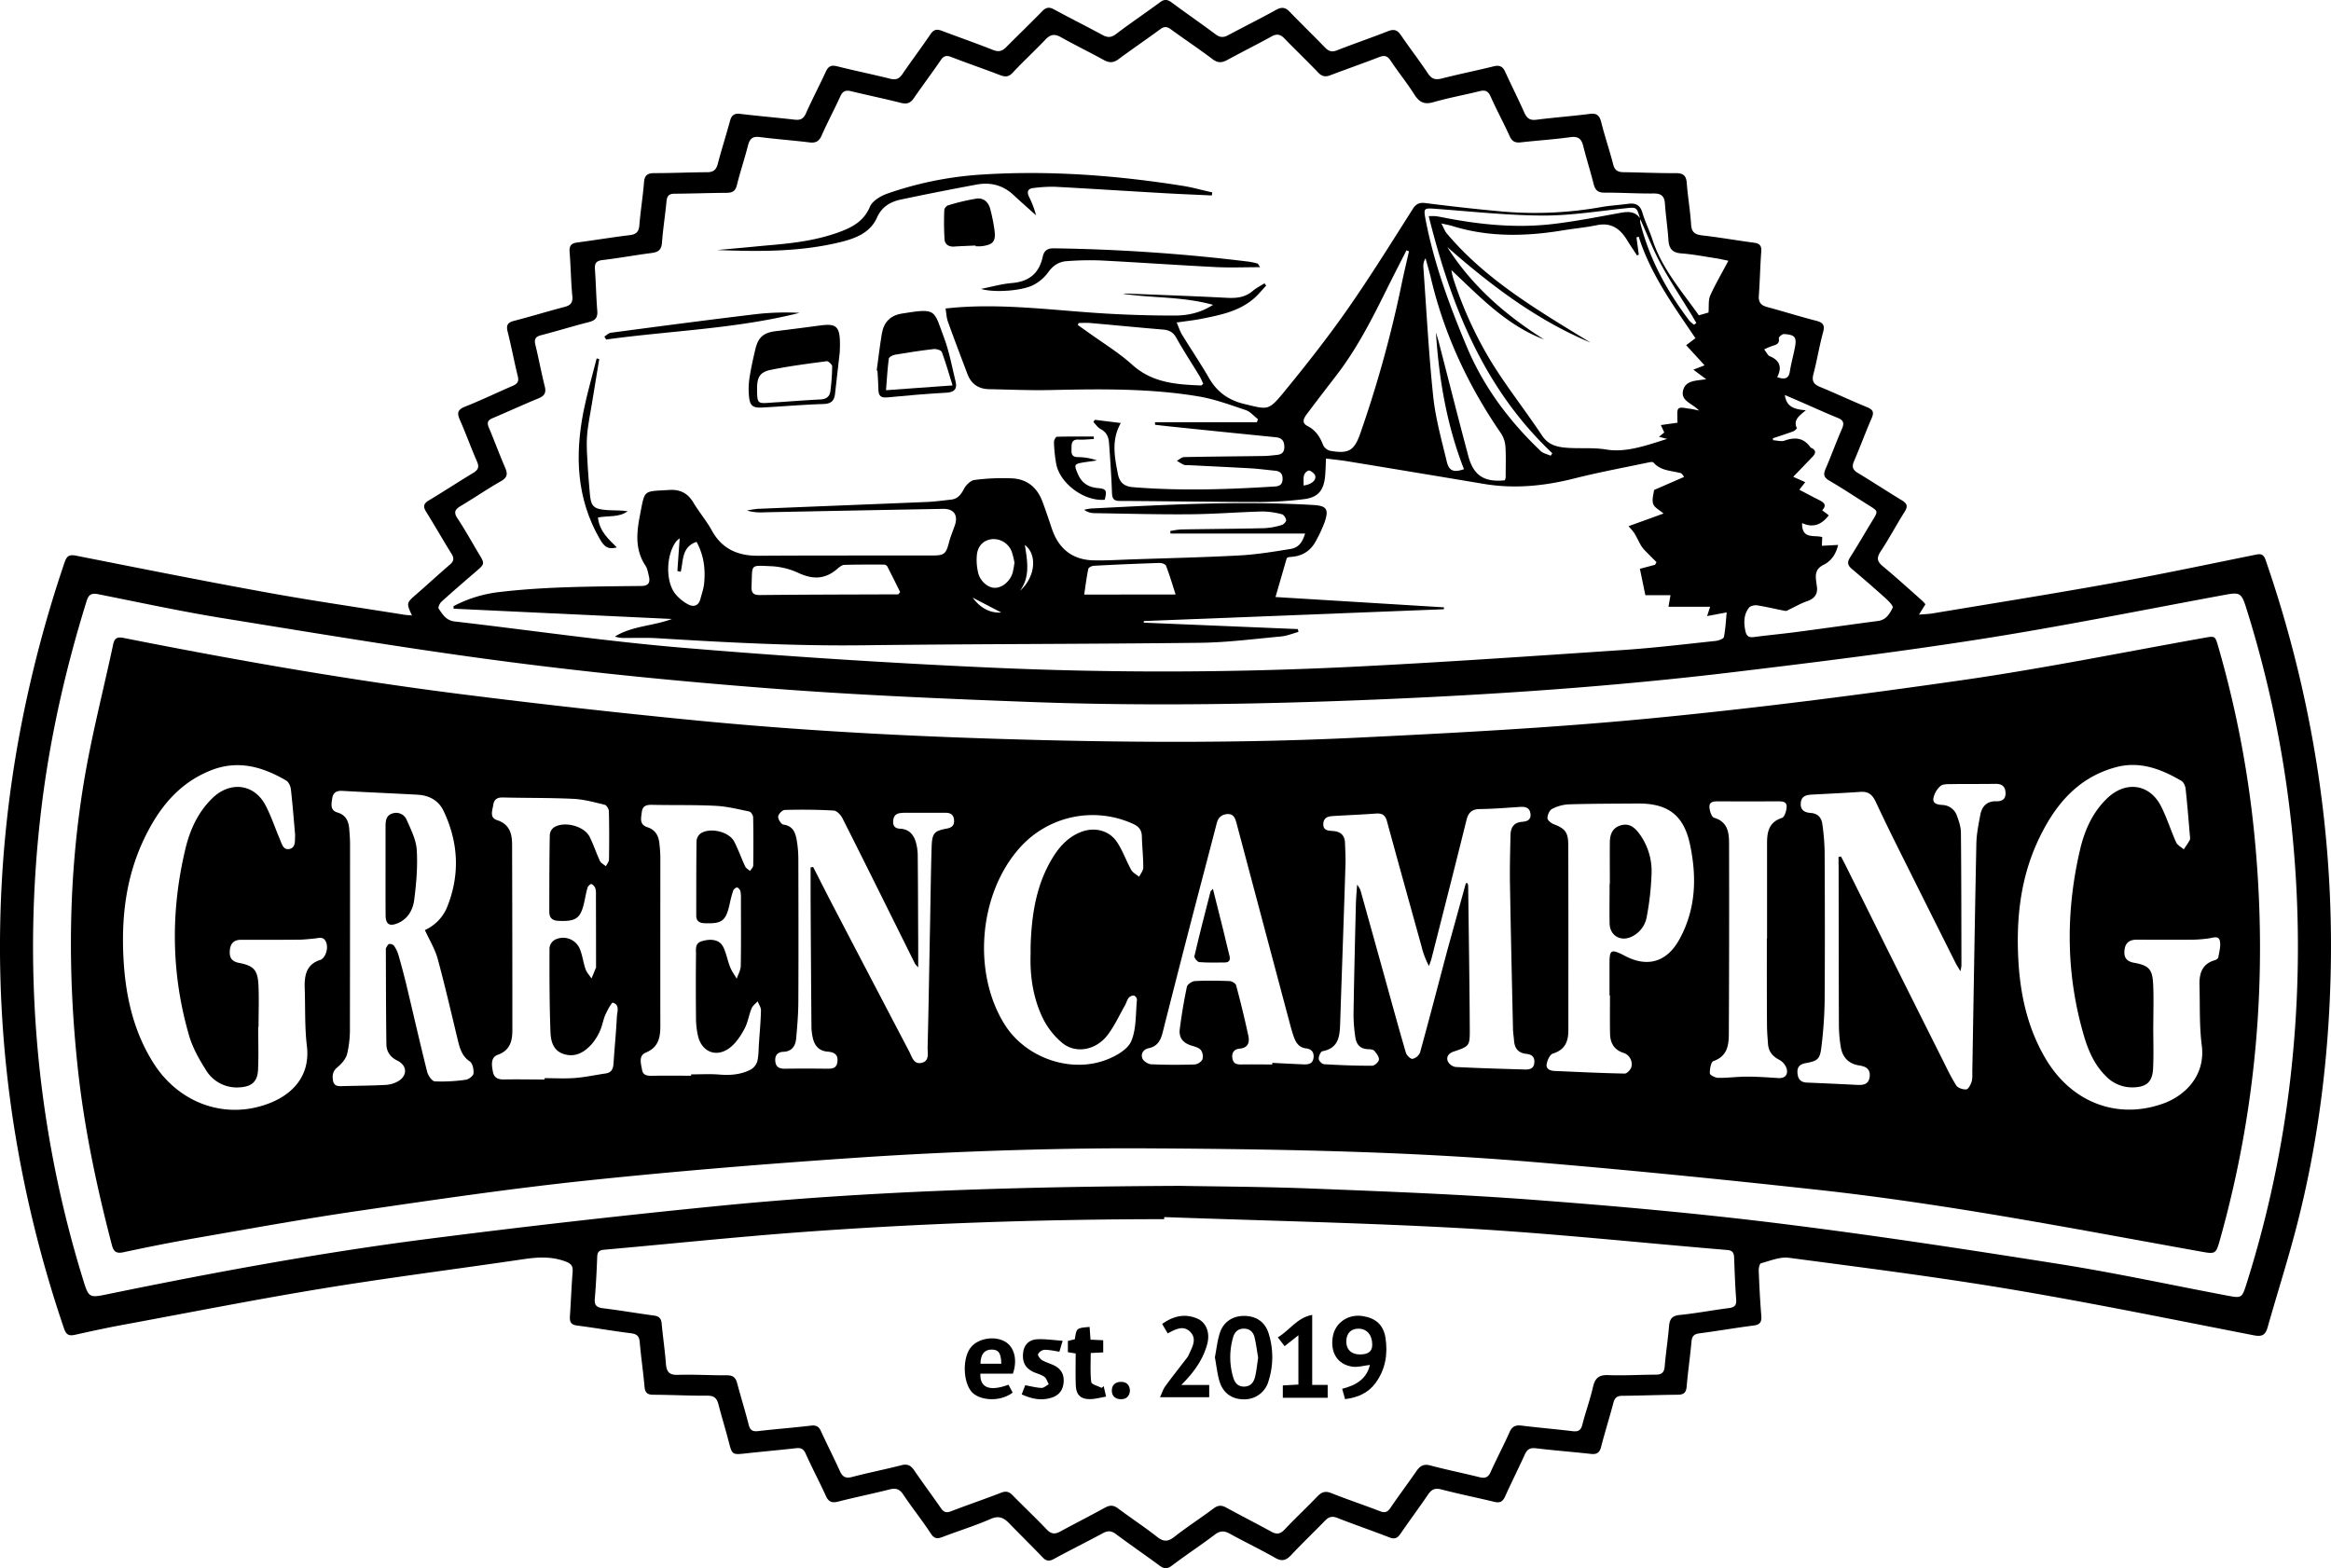
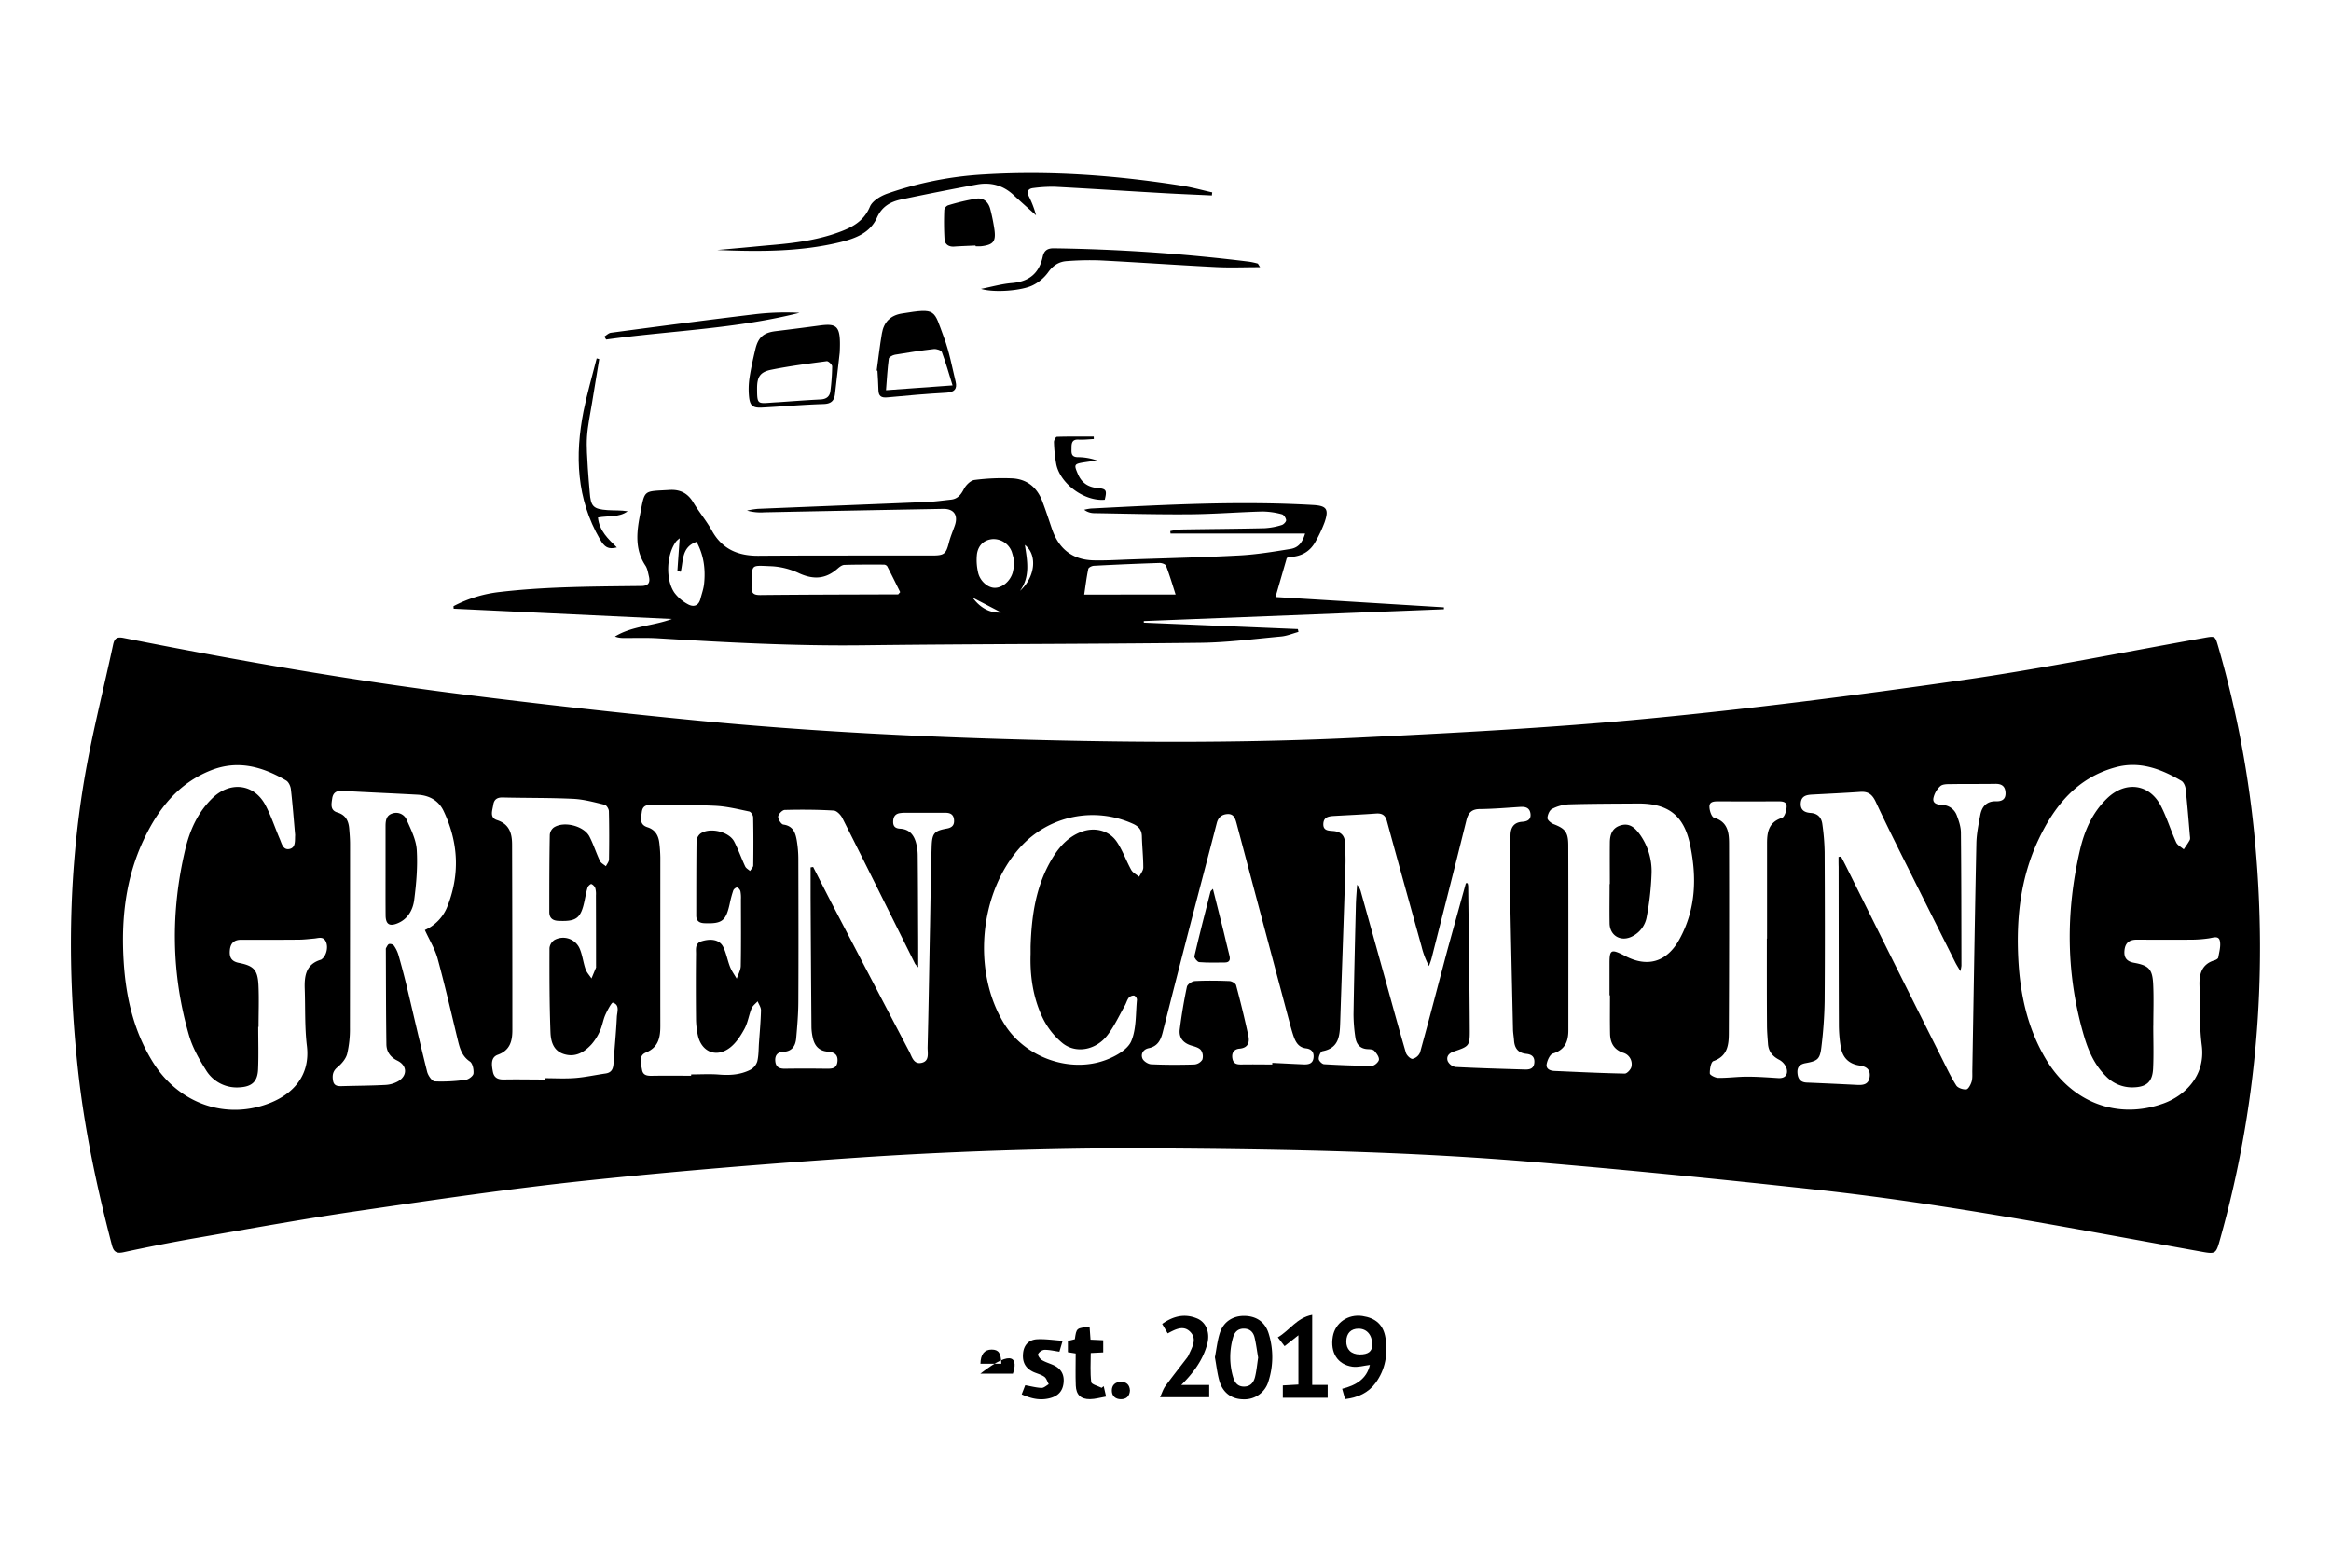
<svg xmlns="http://www.w3.org/2000/svg" viewBox="0 0 1451.57 976.7">
  <g id="Слой_2" data-name="Слой 2">
    <g id="Слой_1-2" data-name="Слой 1">
-       <path d="M1199,376.39l-4,6.42c3.44-.3,6-.34,8.49-.76,37.29-6.22,74.64-12.15,111.85-18.86,30-5.41,59.82-11.73,89.7-17.78,3.32-.67,4.71.2,5.81,3.39A748.19,748.19,0,0,1,1438,449.52a726,726,0,0,1,13.38,156.08c-1.21,53.33-7.77,106-21.08,157.68-5.48,21.28-12.21,42.23-18.18,63.38-1.34,4.72-3.34,6.05-8.48,5.05-50.34-9.8-100.61-20.12-151.18-28.62-46-7.72-92.27-13.57-138.5-19.69-5.57-.73-11.65,1.9-17.36,3.43-.85.22-1.46,3-1.39,4.64.37,9.32.83,18.64,1.59,27.94.32,3.91-.69,5.68-4.85,6.2-11.23,1.41-22.39,3.4-33.62,4.84-3.53.45-4.74,1.9-5,5.32-.85,9.29-2.22,18.53-3,27.82-.33,3.82-1.82,5.09-5.59,5.11-11.49.08-23,.56-34.48.66-3.24,0-4.71,1.21-5.54,4.33-2.41,9.18-5.3,18.24-7.66,27.43-.93,3.65-2.62,4.85-6.3,4.44-11.42-1.26-22.89-2.15-34.3-3.51-3.6-.43-5.45.61-6.92,3.87-4,8.8-8.34,17.42-12.31,26.21-1.44,3.18-3.27,4.1-6.63,3.29-11-2.66-22.11-4.89-33.06-7.75-4-1-6.07,0-8.24,3.18-5.6,8.27-11.59,16.27-17.24,24.52-1.93,2.83-3.77,3.42-7,2.13-10.69-4.18-21.58-7.86-32.25-12.08-3.2-1.26-5.3-.69-7.51,1.56-7.11,7.25-14.41,14.31-21.38,21.69-3.08,3.27-5.69,4-9.84,1.62-9.24-5.27-18.88-9.86-28.19-15-3.5-1.94-6-2-9.39.53-8.75,6.65-18,12.69-26.72,19.32-3,2.28-5,2-7.81-.09-9-6.65-18.2-12.93-27.13-19.61-2.86-2.14-5.1-2.11-8.11-.48-10.11,5.46-20.41,10.56-30.5,16.06-2.87,1.56-4.72,1.32-6.93-1-6.8-7.08-13.82-14-20.63-21-3.35-3.47-6.36-5.3-11.66-3-9.74,4.27-20,7.41-29.92,11.22-3.17,1.21-5.16,1.4-7.39-2-5.48-8.35-11.75-16.17-17.28-24.48-2.41-3.62-4.91-4-8.77-3-10.49,2.65-21.11,4.78-31.59,7.48-4,1-6.06.27-7.79-3.58-4-8.8-8.56-17.32-12.49-26.14-1.36-3.07-3-3.86-6.08-3.52-10.43,1.18-20.89,2.1-31.32,3.24-8.44.93-8.48.86-10.64-7.54-2-7.74-4.38-15.38-6.37-23.11-1-3.78-2.72-5.35-6.93-5.31-11.15.1-22.32-.54-33.48-.57-3.78,0-5.26-1.23-5.59-5-.82-9.29-2.2-18.54-3-27.83-.33-3.72-1.79-5-5.46-5.47-11.24-1.4-22.39-3.38-33.62-4.82-3.81-.49-4.6-2.37-4.38-5.7.61-9.14.94-18.3,1.67-27.44.29-3.68-.57-5.32-4.42-6.75-8.84-3.29-17.46-2.73-26.5-1.38C284,790.47,242.36,795.72,201,802.5c-41.57,6.8-82.92,15-124.35,22.64-10,1.84-19.93,4-29.84,6.21-3.76.85-5.59.11-6.92-3.85A755.57,755.57,0,0,1,8.09,697.56a724.85,724.85,0,0,1,4.07-240.24,772.77,772.77,0,0,1,28.11-107.2c1.37-4.08,3.14-4.81,7.23-4,39.71,7.85,79.4,15.8,119.22,23,28.18,5.12,56.55,9.2,84.83,13.73,1.55.24,3.12.31,5,.49-3.61-7.86-3.54-7.78,3-13.46,6.92-6,13.61-12.23,20.57-18.18,2.51-2.14,2.8-4,1.06-6.76-5.35-8.63-10.38-17.46-15.75-26.07-2-3.19-1.86-5.12,1.58-7.18,9.28-5.55,18.31-11.51,27.58-17.08,3.15-1.89,4-3.69,2.42-7.22-3.74-8.54-6.86-17.35-10.64-25.87-1.88-4.24-1.47-6.36,3.17-8.21,10.05-4,19.81-8.71,29.76-13,3-1.27,3.94-2.77,3.12-6.09-2.29-9.21-4-18.56-6.33-27.76-1-4,.15-5.62,4-6.62,10.48-2.7,20.83-5.9,31.3-8.63,3.85-1,5.44-2.58,5-6.89-.88-9.12-.95-18.31-1.69-27.44-.31-3.86,1.09-5.37,4.78-5.85,10.9-1.44,21.75-3.26,32.66-4.57,4.07-.49,5.69-2.1,6-6.2.74-9,2.19-17.86,2.91-26.82.35-4.33,2.24-5.59,6.29-5.61,11,0,22-.5,33-.57,3.76,0,5.63-1.38,6.6-5.1,2.35-9,5.23-17.9,7.66-26.91,1-3.57,2.69-4.76,6.42-4.32,11.24,1.36,22.54,2.31,33.79,3.6,3.42.39,5.44-.36,7-3.8,3.92-8.82,8.43-17.38,12.47-26.15,1.53-3.33,3.39-4.2,7-3.29,11,2.77,22.08,5,33.07,7.76,3.45.85,5.54.11,7.54-2.82,5.73-8.39,11.84-16.51,17.54-24.91,2-3,4-3.32,7.11-2.12,10.57,4,21.29,7.73,31.81,11.91,3.53,1.4,5.79.77,8.32-1.84C634.08,21.81,641.65,14.55,649,7c2.35-2.43,4.32-2.81,7.38-1.14,9.92,5.42,20.07,10.44,30,15.84,3.14,1.7,5.42,1.91,8.52-.43,9-6.85,18.42-13.17,27.52-19.9,2.63-1.94,4.53-1.79,7.07.08,9.1,6.73,18.43,13.17,27.5,19.94,2.69,2,4.89,2.1,7.73.57,10-5.34,20.11-10.39,30-15.84C798,4.31,800.37,4.47,803,7.22c7.28,7.54,14.81,14.84,22.11,22.36,2.23,2.3,4.21,3.05,7.43,1.78,10.54-4.14,21.27-7.78,31.8-11.93,3.6-1.41,5.75-.88,7.94,2.33,5.53,8.11,11.54,15.9,17,24.08,2.38,3.59,4.84,4,8.77,3,10.65-2.73,21.44-4.89,32.11-7.53,3.56-.88,5.6,0,7.12,3.33,3.87,8.48,8.1,16.8,11.87,25.32,1.56,3.53,3.39,5.15,7.51,4.62,11.07-1.4,22.22-2.22,33.29-3.64,4.47-.58,6.13,1,7.18,5.21,2.23,8.87,5.21,17.56,7.49,26.42,1,3.73,3.08,4.63,6.45,4.68,10.83.15,21.66.65,32.48.59,4.61,0,6.49,1.46,6.84,6.14.64,8.64,2.16,17.21,2.7,25.84.31,5,2.53,6.29,7.06,6.81,10.75,1.23,21.43,3.12,32.16,4.55,3.53.47,4.74,1.91,4.47,5.54-.69,9.13-.84,18.31-1.51,27.44-.3,4.15,1.36,6.05,5.22,7.08,10.13,2.72,20.14,5.88,30.3,8.49,4.19,1.08,5.78,2.47,4.51,7.14-2.37,8.67-3.79,17.59-6.07,26.29-1.14,4.38.41,6.28,4.23,7.86,9.84,4.07,19.49,8.6,29.34,12.65,3.61,1.49,4.32,3.15,2.75,6.75-3.85,8.86-7.19,17.94-11,26.81-1.46,3.4-.9,5.37,2.32,7.31,9.27,5.57,18.31,11.53,27.56,17.13,3.3,2,3.73,3.79,1.62,7.12-5.16,8.16-9.68,16.73-15,24.8-2.6,4-2.06,6.18,1.43,9.09,8.44,7,16.57,14.42,24.8,21.7A17.62,17.62,0,0,1,1199,376.39ZM1021.48,136.27a9,9,0,0,0-.06,2.42c5.7,22.58,16.57,42.58,30.55,61a17.64,17.64,0,0,0,3,2.58l1.39-1.12c-1-1.64-1.9-3.3-2.9-4.93-6.46-10.59-13.36-21-19.26-31.84-4.89-9-8.6-18.67-12.83-28.05-2.23-7.67-2.2-7.33-9.81-6.53-17,1.8-34.12,4.55-51.18,4.45-22.1-.12-44.2-2.55-66.28-4.18-7.48-.55-7.74-.55-6.29,7,5.29,27.44,14.92,53.46,25.7,79.15,10.51,25,26.41,46.12,45.9,64.69,1.57,1.5,4.14,2,6.24,2.93.35-.52.69-1,1-1.56C924,242,903.63,190.47,889.7,134.63a42.81,42.81,0,0,1,4.32,0c1.81.25,3.61.6,5.4.95,22.19,4.35,44.57,6.57,67.09,4,14.36-1.64,28.59-4.5,42.84-7.06C1014.22,131.66,1018.46,131.68,1021.48,136.27Zm54.83,26.13c-3.44-.69-5.5-1.2-7.59-1.51-7.24-1.1-14.47-2.52-21.76-3.07-5.68-.42-7.62-3.08-8-8.39-.46-7.48-1.66-14.91-2.14-22.38-.31-4.77-2.15-6.6-7.09-6.54-10.15.11-20.32-.58-30.48-.52-4.14,0-5.9-1.53-6.86-5.41-2-7.92-4.48-15.7-6.46-23.62-1.12-4.47-3.1-6.21-8-5.53-10.22,1.41-20.55,2.06-30.81,3.22-3.44.39-5.48-.41-7-3.81-3.77-8.34-8.19-16.39-11.88-24.76-1.6-3.61-3.58-4.11-7-3.26-9.54,2.35-19.24,4.12-28.67,6.83-5.72,1.64-8.82-.06-11.84-4.83-4.62-7.3-10.1-14-14.9-21.24-2-3-3.92-3.19-7.06-2-10.09,3.92-20.32,7.47-30.44,11.32-3,1.15-5.14.73-7.48-1.73C814,38,806.74,31.09,799.8,23.91c-2.47-2.55-4.65-3-7.86-1.27-9.19,5.06-18.57,9.76-27.79,14.76-3.28,1.78-5.85,1.88-9.06-.55-8.5-6.43-17.39-12.33-26-18.62-2.42-1.77-4.18-1.82-6.61,0-8.59,6.31-17.41,12.31-26,18.66-3.14,2.34-5.78,2.32-9.1.49-8.89-4.88-18-9.33-26.87-14.29-3.92-2.2-6.51-1.59-9.52,1.58-6.64,7-13.78,13.55-20.36,20.61C628.13,48,626,48,622.85,46.82c-10.1-3.89-20.36-7.39-30.45-11.31-3-1.19-4.75-.76-6.61,2-5.44,8-11.26,15.7-16.73,23.65-2.1,3.07-4.37,3.84-8,2.92-10.33-2.62-20.78-4.77-31.14-7.28-3.32-.81-5.17,0-6.63,3.2-3.72,8.19-8,16.11-11.61,24.35-1.64,3.76-3.75,4.81-7.65,4.34-10.26-1.26-20.58-2-30.81-3.31-4.43-.59-6.3.91-7.36,5-2.16,8.38-4.92,16.61-7,25-.92,3.69-2.83,4.69-6.32,4.71-10.82.08-21.65.49-32.48.56-3.37,0-4.68,1.33-5,4.64-.82,8.62-2.18,17.2-2.83,25.83-.33,4.41-2.27,5.92-6.39,6.45-10.24,1.3-20.41,3.2-30.66,4.41-4,.47-4.95,2.09-4.7,5.75.61,8.63.77,17.3,1.46,25.93.33,4.14-1.23,5.92-5.14,6.92-10,2.56-19.88,5.61-29.87,8.2-3.6.93-4.37,2.59-3.52,6.07,2.09,8.58,3.67,17.28,5.83,25.83,1.05,4.15-.37,6-4.09,7.51-9.55,3.91-18.92,8.27-28.43,12.27-3,1.25-3.59,2.79-2.35,5.75,3.49,8.29,6.59,16.74,10.16,25,1.65,3.81,1.57,6.13-2.5,8.45-8.53,4.85-16.65,10.42-25.08,15.46-3.51,2.09-4.68,3.84-2.05,7.77,4.7,7.05,8.77,14.52,13.15,21.79,3.93,6.52,3.92,6.47-1.71,11.32-7.19,6.2-14.38,12.39-21.42,18.76-1.08,1-2.28,3.55-1.79,4.26,2.47,3.58,4.56,7.44,10,8.06,47,5.4,93.86,12.32,141,16.28q95.84,8.07,192,12.42,112.13,5.08,224.38-.39c56.73-2.78,113.41-6.74,170.09-10.53,19.27-1.29,38.47-3.62,57.69-5.65,1.88-.2,5-1.3,5.22-2.47,1-4.88,1.2-9.94,1.73-15.32l-12.2,2.31,1.89-5.8h-25.94c.31-1.79.7-4,1.26-7.22h-15.65c-1.26-6.09-2.3-11.1-3.4-16.43l9.45-2.52.88-1.64c-2.12-2.12-4.27-4.22-6.35-6.39a21.62,21.62,0,0,1-3.08-3.63c-1.6-2.67-2.83-5.57-4.48-8.2a33.12,33.12,0,0,0-3.53-4.15l21.84-7.91c-2.34-2.05-5.63-3.6-6.45-6-.94-2.75.31-6.25.53-8.64l18.69-8.14c-1.07-1.81-1.6-2.25-2.2-2.41-5.85-1.55-12.35-1.37-16.85-6.57-.49-.55-2.24-.23-3.34,0-15.31,3.23-30.73,6.07-45.9,9.91-18.66,4.73-37.33,6.59-56.41,3.4q-42.37-7.1-84.78-14.06c-4.34-.71-8.73-1.14-13.47-1.74-.21,4.24-.27,7.55-.56,10.84-.85,9.37-4.63,13.59-13.91,14.56a242,242,0,0,1-25.92,1.68c-29.33,0-58.65-.54-88-.66-4.23,0-4.79-1.85-4.92-5.44-.38-10.31-1.08-20.61-1.84-30.9-.26-3.59-1.66-6.61-5.26-8.46-1.77-.91-3-2.89-4.47-4.39l.91-1.35,16.17,2c-6.05,10.74-3.84,21.15-1.83,31.66,1.06,5.52,4,7.85,9.42,8.3,29.48,2.4,58.92,1.43,88.37-.43,2.92-.19,4.66-1.23,4.78-4.45s-1.25-5-4.51-5.35c-5.14-.5-10.26-1.2-15.41-1.5-13-.75-26-1.33-38.93-2a7.44,7.44,0,0,1-2.48-.15c-1.56-.71-3-1.67-4.5-2.53,1.49-.81,3-2.29,4.46-2.32,16.32-.35,32.65-.44,49-.68,3,0,6-.38,9-.7,3.86-.42,4.83-2.8,4.37-6.35-.44-3.32-2.45-4.36-5.45-4.66Q761,269,728,265.56c-2.92-.31-5.83-.64-8.74-1,0-.53,0-1.06.07-1.59H782.7c.22-.63.45-1.25.67-1.88-2.52-1.94-4.76-4.7-7.61-5.66-9.73-3.26-19.51-6.89-29.57-8.56-30.54-5.08-61.4-4.6-92.25-3.93-12.64.27-25.31-.3-38-.54-6.51-.12-11.11-3.17-13.44-9.31-4.12-10.88-8.27-21.76-12.2-32.71-.9-2.51-1-5.32-1.48-8.25l4.82-.47c30.07-2.64,59.88,1.31,89.79,3.31q23.91,1.59,47.92,1.57c7.8,0,15.75-1.4,24.07-6.67-19.29-5.3-37.89-4.14-56-6.87a9.22,9.22,0,0,1,2.34-.15c20.8.85,41.6,1.57,62.38,2.65,5.91.3,11.2-.24,15.89-4.23,2.22-1.89,4.91-3.22,7.39-4.81.35.48.71,1,1.07,1.43-2.84,3-5.41,6.25-8.58,8.81-9.12,7.37-20.3,9.59-31.41,11.8-5,1-10,1.53-15.77,2.37,1.36,3.11,2.1,5.5,3.36,7.57,5.56,9.08,11.53,17.92,16.87,27.14,5.09,8.8,12.27,13.76,22.21,16.12,14.21,3.37,14.67,4.31,24.11-7.18,13.7-16.69,27.1-33.7,39.48-51.37,14.31-20.44,27.47-41.68,40.86-62.74,2.12-3.33,4.05-4.43,8-3.93,15,1.9,30.08,3.63,45.16,5A235.68,235.68,0,0,0,997,129c5.56-1,11.25-1.28,16.86-2.05,4.59-.64,7.46.63,8.9,5.52,1.69,5.73,4.42,11.15,6.28,16.84,5.93,18.14,18.36,32.16,28.88,47.09l6-1.74c.34-4-.2-7.7,1.09-10.62C1068.19,177,1072.15,170.28,1076.31,162.4ZM725,758.05l-.05,1.29c-77.17.07-154.27,2.65-231.23,8.47-39.2,3-78.31,7.1-117.47,10.57-3.19.28-4.25,1.4-4.36,4.53-.32,8.66-.76,17.32-1.49,26-.36,4.16,1.24,5.45,5.18,5.94,10.58,1.29,21.09,3.12,31.66,4.53,3.24.43,4.52,1.89,4.81,5.09.75,8.3,2,16.55,2.63,24.85.36,5.07,2,7.22,7.54,7,10.14-.32,20.32.35,30.48.28,3.69,0,5.4,1.37,6.32,4.81,2.29,8.7,5,17.29,7.21,26,.89,3.5,2.53,4.35,6,3.94,10.92-1.3,21.89-2.11,32.81-3.4,3.21-.38,4.86.55,6.17,3.41,3.82,8.33,8,16.48,11.77,24.83,1.66,3.7,3.6,4.79,7.69,3.72,10.14-2.67,20.46-4.67,30.62-7.28,3.7-1,5.87.06,7.93,3.07,5.46,8,11.23,15.7,16.71,23.66,1.71,2.49,3.35,3.06,6.23,1.95,10.42-4,21-7.6,31.38-11.62,3-1.14,4.85-.59,7,1.59,7,7.14,14.31,14,21.15,21.22,2.83,3,5.17,3.26,8.61,1.37,9.19-5,18.57-9.75,27.75-14.8,3-1.66,5.29-1.73,8.14.41,8,6,16.38,11.47,24.23,17.64,3.93,3.1,6.67,3.38,10.75.17,8-6.26,16.56-11.77,24.69-17.86,2.71-2,4.87-2,7.69-.47,9.35,5.1,18.84,9.94,28.18,15.06,3.27,1.79,5.51,1.53,8.18-1.32,6.61-7,13.68-13.61,20.36-20.57,2.59-2.71,4.85-3.7,8.64-2.2,10.06,4,20.34,7.41,30.43,11.31,3.09,1.2,4.72.6,6.55-2.11,5.23-7.72,10.84-15.17,16.14-22.84,2.21-3.19,4.45-4.67,8.66-3.54,10.13,2.7,20.43,4.76,30.61,7.3,3.5.87,5.46.19,7-3.31,3.73-8.36,8.07-16.45,11.78-24.82,1.6-3.59,3.72-4.42,7.39-4,10.58,1.31,21.21,2.2,31.79,3.47,3.39.41,5.16-.37,6.07-3.93,2-7.9,4.84-15.62,6.66-23.56,1.25-5.49,3.63-7.64,9.48-7.42,9.81.38,19.65-.26,29.49-.28,3.63,0,5.36-1.17,5.68-5.07.68-8.29,2-16.54,2.68-24.84.35-4.44,1.6-6.76,6.59-7.27,10.27-1,20.44-3,30.69-4.29,3.5-.44,4.85-1.65,4.56-5.38-.67-8.64-.95-17.3-1.28-26-.11-2.89-.86-4.52-4.23-4.8-54.11-4.51-108.15-10.29-162.34-13.41C850.57,761.61,787.74,760.33,725,758.05Zm9.91-19.45c20.51.39,51.68.48,82.81,1.71,45.77,1.81,91.58,3.55,137.25,7,50.81,3.81,101.63,8.36,152.19,14.61,58.49,7.23,116.8,16.14,175,25.34,34.85,5.51,69.4,13,104.08,19.56,9.69,1.84,9.8,1.92,12.71-7.2a682.3,682.3,0,0,0,29-144.23,715.93,715.93,0,0,0,0-131.27,692.6,692.6,0,0,0-28.51-143.35c-3.87-12.48-4-12.13-16.79-9.76-49.62,9.2-99.11,19.19-148.94,27-51.49,8.08-103.25,14.5-155,20.71-71.81,8.61-143.94,13.65-216.2,16.75-73.94,3.16-147.92,4.51-221.89,1.71-53.26-2-106.56-4.25-159.69-8.32-54.62-4.18-109.21-9.49-163.53-16.52-59.61-7.72-118.93-17.67-178.28-27.25-26.13-4.22-52-9.82-78-15-4.24-.85-6,.34-7.19,4.3-13,41.78-22.66,84.28-28,127.73a717.13,717.13,0,0,0-2.6,150.15A698.32,698.32,0,0,0,51.63,796.64c3.66,12,3.89,11.8,16,9.31,65.44-13.44,131.14-25.58,197.38-34.12q93.41-12,187.16-21.2C542.62,741.93,633.39,739.07,734.88,738.6ZM903.82,168.21a47.85,47.85,0,0,0,1.15,5.21A244.74,244.74,0,0,0,929,225.93c9.62,15.51,21,29.89,31.12,45.13,3.85,5.82,8.76,7.25,15.07,7.79,8.34.71,16.56-.27,25.14,1.14,12.08,2,24.53-2.41,37.82-6.63l-5.07-1.32,3.3-2.66c-.71-1.55-1.31-2.85-2.12-4.63l10.43-1.49a17.47,17.47,0,0,1-.17-2.07c.16-2.34-.48-5.64.78-6.75s4.46-.13,6.79.11c1.62.16,3.21.6,5.92,1.14-4.32-4.66-11.6-5.86-9.87-12.65,1.56-6.13,7.9-5.86,14.35-6.85l-8-5.95,7-2.7L1050,215l5.8-4.35c-13.61-20.15-27.93-39.76-35.33-63.24l-1.4.47q.72,5.37,1.46,10.73l-1.11.5c-2-3.11-4.15-6.18-6.07-9.36-4.34-7.17-9.91-11.37-18.94-9.5-7,1.44-14.16,2.08-21.23,3.24-23.11,3.81-46.07,4.32-68.74-2.71-1.81-.57-3.7-.87-6.87-1.6,1.51,2.83,2.13,4.73,3.33,6.15,24.75,29.44,57.48,48.33,89.6,68.06-33.57-14-62.08-35.66-89.24-59.51,15.33,24.29,36.35,42.43,60.28,57.55C938.23,202.64,921.64,185,903.82,168.21ZM1104,273l.16,1.19c2.42.12,5.09,1,7.2.22,6.44-2.27,11.8-1.79,16,4.15a2.16,2.16,0,0,0,.84.53c2.76,1.36,2.57,3.2.73,5.15-4.06,4.29-8.18,8.51-12.24,12.73l7.48,3.35-3.68,4.71c4.09,2.14,7.86,4.17,11.69,6.09,3,1.52,6,3,2.55,6.7l4.09,3.13c-4.37,5.76-9.64,8.07-16.61,4.83-.25,10.5,7.75,7.21,12.55,8.76-.08,1.77-.15,3.32-.25,5.4l10.13-.54c-1.32,5.8-4.41,10.13-9,12.36-5,2.46-5.25,6-4.64,10.41.14,1,.27,2,.41,3,.71,4.95-1.49,7.73-6.18,9.32-3.72,1.26-7.17,3.3-10.76,5-.87.41-1.87,1.12-2.68,1-5.83-1.08-11.61-2.53-17.47-3.45-1.66-.26-4.26.28-5.17,1.45-3.29,4.19-3.32,9.14-2.3,14.28.65,3.28,2,4.45,5.42,4,8.91-1.18,17.87-2,26.79-3.18,16.84-2.21,33.65-4.63,50.49-6.84,5.06-.66,7.26-4.58,9.08-8.29.49-1-2.52-4.11-4.36-5.77q-10.38-9.35-21.08-18.35c-2.61-2.21-3.05-4.12-1.1-7.17,4.85-7.56,9.3-15.38,14-23.06,3.49-5.73,3.52-5.7-2-9.16-8.32-5.23-16.51-10.67-25-15.62-3.39-2-3.74-3.84-2.29-7.21,3.55-8.25,6.6-16.71,10.2-24.94,1.53-3.51,1.15-5.39-2.56-6.9-7.7-3.12-15.27-6.59-22.89-9.91-3.22-1.4-6.45-2.79-10.08-4.35,1,7.64,6.23,8.93,13.08,9.51-4.29,3.55-7.93,6.09-5.62,11.08.14.3-1.38,1.74-2.33,2.1C1112.42,270.21,1108.2,271.58,1104,273Zm-209.82-66c.64,2.18,1.33,4.34,1.9,6.54,6.09,23.52,12,47.07,18.29,70.55,3.21,12.1,9.93,16.38,22.67,15.07a6.08,6.08,0,0,0,.57-1.78c0-6.49.28-13-.16-19.46a17.29,17.29,0,0,0-2.9-8.24c-20.29-29.52-35.2-61.42-43.46-96.35-1-4.18-2.23-8.31-3.35-12.46a8.93,8.93,0,0,0-1.38,5.5c1.93,26.88,3.32,53.82,6.14,80.6,1.44,13.66,5.22,27.1,8.44,40.52,1.42,5.9,4.32,6.92,10.71,4.75C901,265,896.1,236.43,894.19,207.07ZM877.4,156.56l-1.55-.65c-3.81,7.51-7.69,15-11.43,22.53-9.46,19.1-19,38.17-32.07,55.15-6.09,7.91-12.19,15.82-18.17,23.82-1.89,2.52-4.26,5.7,0,7.9,5.16,2.66,7.82,6.83,9.81,12a6.74,6.74,0,0,0,4.46,3.49c11.64,2,15-.17,18.87-11.51a729.79,729.79,0,0,0,25.31-91.4C874.08,170.75,875.8,163.67,877.4,156.56Zm-205.69,44.6-.56,1.24c2,1.42,4,2.83,6,4.25,9.4,6.81,19.46,12.88,28,20.6,12.51,11.26,27.46,12.22,42.81,12.84.35,0,.73-.58,1.35-1.11-.79-1.62-1.46-3.31-2.39-4.85-4.81-7.93-9.92-15.7-14.44-23.79-2-3.57-4.51-4.77-8.29-5.08-15.07-1.26-30.12-2.74-45.19-4.07C676.58,201,674.14,201.16,671.71,201.16Zm435,33.75c4.71,1.63,7.16,1,7.89-3.64.75-4.76,2.06-9.42,3-14.14,1.45-7.06.39-8.63-6.66-9.06-1.08-.07-3.34,1.86-3.22,2.57.54,3.27-1.25,4-3.75,4.71a41.74,41.74,0,0,0-5.37,2.28c1.48,1.86,2.22,3.72,3.51,4.26C1108.38,224.47,1109.84,228.73,1106.72,234.91Zm-295,67.47c4.87-.5,8.25-3.33,7.23-6.29-.47-1.38-3.27-3.32-4.13-3C810.62,294.94,812.08,299,811.74,302.38Z" />
      <path d="M812.72,332.3H728.91l-.17-1.54a50.52,50.52,0,0,1,6.74-1c17.32-.3,34.65-.38,52-.79a43.5,43.5,0,0,0,10.71-2c1.17-.33,2.8-2.07,2.71-3-.11-1.33-1.45-3.38-2.62-3.66a48.3,48.3,0,0,0-12.19-1.74c-15,.4-30,1.62-44.94,1.74-20,.17-40-.38-60-.71a10.31,10.31,0,0,1-6-2.09,30.69,30.69,0,0,1,4.2-.78c46.09-2.37,92.19-4.87,138.36-2.21,8.48.49,9.94,2.64,7.13,10.8A83.36,83.36,0,0,1,819.4,337c-3.31,6.25-8.64,9.49-15.72,9.88-1.27.08-2.53.4-2.54,1.3-2.22,7.67-4.43,15.33-6.85,23.67l104.88,6.42c0,.39,0,.79,0,1.19l-186.9,7.36c0,.34,0,.68,0,1l95.95,4,.36,1.76c-3.61,1-7.17,2.49-10.84,2.83-16.74,1.55-33.51,3.74-50.29,3.94-69.81.82-139.64.69-209.45,1.55-42.87.53-85.6-1.75-128.34-4.37-7.14-.44-14.32-.13-21.49-.2a13.88,13.88,0,0,1-5.22-.9c10.95-6.68,23.79-6.5,35.44-10.89l-135.9-6.42-.09-1.57a80.85,80.85,0,0,1,29.22-8.88c12.55-1.46,25.2-2.29,37.83-2.78,16.64-.63,33.3-.74,50-.92,4.49-.05,5.55-2.26,4.63-6.08-.54-2.26-.91-4.76-2.15-6.62-6.6-9.91-5.5-20.63-3.42-31.34,3.18-16.36,1.75-14.73,18.34-15.76,6.66-.42,11.45,2,14.94,7.86,3.59,6,8.18,11.39,11.54,17.48,6.42,11.64,16.45,15.75,29.06,15.65,20.33-.15,40.66-.14,61-.16q23.49,0,47,0c7.68,0,8.71-.93,10.6-8.26.9-3.52,2.36-6.91,3.57-10.36,2.27-6.48-.52-10.55-7.28-10.43q-55.74,1-111.46,2.14A31.58,31.58,0,0,1,465.16,318a56.39,56.39,0,0,1,6.77-1.08c35.13-1.46,70.26-2.81,105.38-4.28,5-.21,9.94-.92,14.9-1.45,4.09-.44,6.15-3,8-6.56,1.27-2.46,4.16-5.37,6.63-5.69a136.19,136.19,0,0,1,23.37-1c9.15.41,15.53,5.53,18.81,14.12,2.2,5.74,4.09,11.61,6.08,17.44,4.25,12.43,12.85,19.23,26,19.51,7.81.17,15.64-.33,23.46-.59,22.47-.77,45-1.27,67.4-2.48,10.56-.57,21.08-2.31,31.54-4C808.48,341.15,811,338.06,812.72,332.3Zm-253.4,37.91,1.24-1.43c-2.68-5.39-5.32-10.79-8.1-16.13a2.77,2.77,0,0,0-2.13-1c-8.15,0-16.3-.08-24.43.18-1.47,0-3.09,1.24-4.29,2.3-7.39,6.5-14.87,7-23.8,3a46.23,46.23,0,0,0-17-4.45C466.65,352.16,468.64,351,468,365c-.2,4.47,1.16,5.67,5.55,5.62,26.49-.29,53-.31,79.46-.41Zm172.75.07c-2-6.32-3.77-12.19-5.94-17.89-.38-1-2.68-1.8-4.07-1.76q-20.46.66-40.9,1.75c-1.23.06-3.27,1.06-3.45,1.94-1.07,5.1-1.7,10.29-2.55,16Zm-308.81-35a17.17,17.17,0,0,0-2.13,1.86c-6.09,8-6.88,23.82-1.09,32.11a25.71,25.71,0,0,0,8.14,7c3.49,2,6.78,1.37,8-3.25.83-3.2,2-6.39,2.3-9.65.91-9-.24-17.72-4.73-25.86-9.39,3.21-8.12,11.74-9.84,18.62l-2.08-.44C422.27,349.13,422.74,342.58,423.26,335.25Zm208.48,15.13a54.83,54.83,0,0,0-1.71-6.82A12.11,12.11,0,0,0,618,335.79c-5,.46-8.73,3.56-9.61,9.23A33.75,33.75,0,0,0,609,356.2c1,5.38,5.83,9.71,10.15,9.91,4.73.22,9.79-3.85,11.46-9.42A62.52,62.52,0,0,0,631.74,350.38ZM635.15,368c9.48-8.41,11.08-22.39,3.05-28.61C639.77,349.44,641.63,359.19,635.15,368Zm-11.64,13.49-17.81-9.26C610.24,378.46,616.35,382,623.51,381.49Z" />
      <path d="M754.66,121.74c-9.88-.47-19.78-.86-29.66-1.42-22.78-1.31-45.55-2.79-68.33-4a89.49,89.49,0,0,0-12.95.77c-3.56.33-4.5,2.19-2.9,5.49a61,61,0,0,1,4.36,11.54c-4.73-4.26-9.53-8.46-14.19-12.8-6.49-6-14.22-7.95-22.68-6.39-15.72,2.9-31.4,6-47,9.29-6.72,1.4-12.09,4.37-15.23,11.39-4.27,9.53-13.54,12.94-22.9,15.23-25.18,6.13-50.85,5.89-76.58,4.88,5.61-.51,11.23-1,16.85-1.52s11.27-1.09,16.91-1.57c14.13-1.22,28.14-3,41.6-7.85,8.5-3.07,15.86-6.77,19.78-16.06,1.52-3.61,6.6-6.62,10.71-8.09a219.71,219.71,0,0,1,60.56-12c41.52-2.52,82.9.66,124,7.2,6,1,11.93,2.68,17.89,4C754.78,120.47,754.72,121.11,754.66,121.74Z" />
      <path d="M522.92,219.56c-.6,5.26-1.76,15.52-2.93,25.77-.48,4.22-2.37,6.16-7.1,6.3-12.8.4-25.59,1.53-38.38,2.2-5.77.3-7.52-1.13-8.08-6.9a47,47,0,0,1,.28-11.43c.92-6.08,2.27-12.11,3.7-18.1,1.77-7.43,5.23-10.25,12.69-11.14q13.62-1.65,27.22-3.49C521.65,201.26,523.68,203.1,522.92,219.56Zm-38,30.93c5.8-.39,15.92-1.19,26.05-1.7,3.63-.18,5.72-1.8,6.14-5.2a132.07,132.07,0,0,0,1.11-15.37c0-1.14-2.37-3.38-3.4-3.24-11.54,1.52-23.09,3-34.49,5.31-7.14,1.43-8.88,4.57-8.88,11.68C471.49,253.22,471.79,251.06,485,250.49Z" />
      <path d="M545.93,230.83c1.06-7.72,1.94-15.48,3.25-23.16,1.18-6.93,5.21-11.21,12.45-12.37,21.81-3.5,19.67-2.53,26.23,15,3.29,8.81,5,18.22,7.22,27.4,1.11,4.53-.76,6.59-5.64,6.88-12.29.7-24.56,1.72-36.81,2.92-3.9.38-5.54-.79-5.61-4.67s-.4-8-.61-11.95Zm47.24,9.22c-2.36-7.59-4.22-14.29-6.66-20.78-.43-1.13-3.35-2.05-5-1.87-8.1.93-16.17,2.17-24.2,3.53-1.43.25-3.7,1.46-3.83,2.45-.84,6.32-1.18,12.7-1.74,19.66Z" />
      <path d="M610.89,179.94c6.42-1.26,12.79-3.11,19.27-3.65,10.58-.89,16.93-6,19.16-16.34.84-3.85,2.9-5.35,7-5.28A1116.38,1116.38,0,0,1,777.81,163a45.33,45.33,0,0,1,5.36,1.16c.22,0,.35.49,1.54,2.26-9.86,0-18.73.38-27.57-.07-24.1-1.22-48.17-2.92-72.27-4.15a183.93,183.93,0,0,0-20.46.45c-5.06.31-8.79,2.79-11.85,7.18a26.19,26.19,0,0,1-9.31,7.79C636.37,181.14,619.06,182.44,610.89,179.94Z" />
      <path d="M607.47,152.92c-4.43.21-8.87.34-13.29.65-3.44.24-5.8-1.46-6-4.57a179.57,179.57,0,0,1-.14-18.27,3.94,3.94,0,0,1,2.35-2.84,137.87,137.87,0,0,1,17.73-4.19c4.48-.61,7.51,2.29,8.59,6.69a116.27,116.27,0,0,1,2.55,12.66c1,7.41-.75,9.43-8.25,10.32a28.85,28.85,0,0,1-3.48,0Z" />
      <path d="M373.15,223.67c-1.51,9.18-3,18.35-4.52,27.53-1.11,6.9-2.63,13.79-3.09,20.73-.43,6.53.18,13.14.52,19.7.25,5,.82,9.95,1.17,14.93.64,8.87,2.14,10.53,11.13,11.16,4.11.29,8.26,0,12.49.7-5.4,4-12,2.64-18.5,3.89.88,8.38,6.42,13.38,11.78,18.65-5.37,1.36-7.65-.12-10.53-5.08C359,310.67,357.92,283.71,363.41,256c2.19-11,5.41-21.86,8.16-32.78Z" />
      <path d="M681.14,273.44c-3.16.14-6.35.53-9.5.36-3.84-.21-4.39,1.93-4.38,5,0,2.86-.58,5.82,3.87,5.91a36.12,36.12,0,0,1,12,2.08c-2.7.39-5.41.76-8.11,1.17-6.29,1-6.24,1.51-3.83,7.19s6.47,8.31,12.53,8.85c5.28.47,5.66,1.49,4.23,7.26-12.46,1.14-27.57-9.73-30.16-22a91.75,91.75,0,0,1-1.46-13.88c-.06-1.13,1.12-3.32,1.77-3.34,7.66-.24,15.33-.15,23-.15Z" />
      <path d="M376.34,209.62c1.37-.82,2.66-2.19,4.11-2.38,30.2-4,60.4-8,90.64-11.61a162.74,162.74,0,0,1,26.79-.77c-39.57,10-80.29,11.07-120.42,16.61Z" />
      <path d="M756.54,845.35c1-5,1.51-10.22,3.07-15.07,2.29-7.15,8.33-10.9,15.71-10.67s12.63,4,14.78,11.19a49.19,49.19,0,0,1-.19,29.51,15.49,15.49,0,0,1-15.38,11.24c-7.37,0-12.94-3.85-15.17-11.35C758,855.47,757.48,850.46,756.54,845.35Zm26.94.23c-.7-4-1.23-8.31-2.2-12.46-.78-3.33-2.86-5.54-6.65-5.58s-5.87,2.23-6.77,5.48a44.09,44.09,0,0,0,.12,25c1,3.22,2.84,5.59,6.66,5.61,4.09,0,6.06-2.62,6.9-6C782.49,853.79,782.83,849.81,783.48,845.58Z" />
      <path d="M837.61,871.44c-.59-2.09-1.16-4.11-1.81-6.44,8.55-2.15,15.26-6.12,17.27-14.88-3.69.42-7.42,1.6-10.9,1.1-9.3-1.34-13.9-8.85-12.19-18.79,1.46-8.53,9.52-14.1,18.44-12.75,8.23,1.24,13.09,5.47,14.36,13.61,1.54,10,0,19.58-6.12,28C852.1,867.57,845.57,870.45,837.61,871.44Zm9.14-27.83c5.31,0,7.78-1.88,7.78-6.06,0-6.07-3.35-10-8.57-10-4.7,0-7.49,2.87-7.59,7.85S841.37,843.56,846.75,843.61Z" />
      <path d="M735.62,862.61H753v7.62H722.39c1.23-2.64,1.93-5,3.29-6.88,4.41-6,9.06-11.88,13.6-17.81a8.74,8.74,0,0,0,1-1.74c2.08-4.69,5.35-9.78.87-14.31-4.25-4.3-9.23-1.51-14,1-1.13-1.92-2.18-3.73-3.44-5.89,6.92-4.92,14-6.6,21.69-3.42,5.61,2.31,8.21,8.66,6.45,15.64C749.14,847.3,742.74,855.5,735.62,862.61Z" />
-       <path d="M630.75,855.56H610.5c-.4,8.82,5.74,11.24,17.53,6.9.85,1.63,1.73,3.32,2.57,4.95-8.84,6.47-21.28,4.45-25.54-.49-5.55-6.42-5.79-21.7-.22-28.08,4.71-5.41,14.78-6.92,21.12-3.18C631.71,839.05,633.74,847.16,630.75,855.56Zm-7.21-6.17c-.18-6.72-1.69-8.8-6-8.83-4.5,0-6.87,2.9-7,8.83Z" />
+       <path d="M630.75,855.56H610.5C631.71,839.05,633.74,847.16,630.75,855.56Zm-7.21-6.17c-.18-6.72-1.69-8.8-6-8.83-4.5,0-6.87,2.9-7,8.83Z" />
      <path d="M817.14,862.58h9.64v8H798.85v-7.67l9.7-.55v-30.7l-8.6,6.78c-1.44-1.87-2.61-3.4-4.22-5.48,7.28-4.24,11.75-12.17,21.41-14Z" />
      <path d="M661.73,835.09c-.94,3.19-1.45,4.89-2,6.79-3.25-.46-6.32-1.22-9.38-1.17a5.36,5.36,0,0,0-3.91,2.66c-.35.74,1.13,3,2.3,3.68,2.24,1.38,4.87,2.1,7.28,3.21,4.84,2.22,6.9,6,6.26,11.31-.62,5.07-3.46,7.95-8.4,9.25-6.13,1.61-11.72.34-17.64-2.34.84-2.17,1.58-4.09,2.19-5.69,3.73.66,7,1.56,10.22,1.67,1.45,0,3-1.49,4.43-2.3-.88-1.57-1.39-3.65-2.71-4.61-2-1.42-4.53-2-6.78-3-5-2.34-7.05-6.07-6.5-11.7.51-5.26,3.72-8.41,8.69-8.69S656,834.69,661.73,835.09Z" />
      <path d="M687.29,863.37c.44,1.9.87,3.8,1.49,6.48-3.58.61-6.77,1.57-10,1.61-5.74.07-8.64-2.71-8.86-8.47-.26-6.61-.06-13.24-.06-20L665,842.2v-7l4.33-1.07c1-7,1-7,9.19-7.66.18,2.54.37,5.1.57,7.93l7.91.36v7.57l-7.77.38c0,6.09-.43,12.18.31,18.13.18,1.44,4.22,2.4,6.48,3.57Z" />
      <path d="M703.64,866.1c-.22,3.62-2.31,5.45-5.77,5.39-3.21-.06-5.42-1.9-5.51-5.19-.11-3.55,2.11-5.54,5.56-5.62S703.48,862.44,703.64,866.1Z" />
      <path d="M715.32,715.25c-43.05-.32-111.37,1.09-179.54,5.67-56.66,3.8-113.31,8.39-169.79,14.31-47.68,5-95.18,12-142.64,18.94-33.78,4.92-67.39,11.05-101,16.88-15.26,2.64-30.45,5.68-45.58,8.92-4.35.92-6-.43-7.06-4.36-9.48-36.31-17.26-72.94-21.27-110.3-6.41-59.79-6-119.51,3.89-178.84,4.77-28.54,12.06-56.66,18.12-85,.83-3.83,2.32-5,6.53-4.14,70,13.9,140.18,26.2,210.94,35.12q72.87,9.19,146,16.31c72,7,144.21,10.48,216.52,12.23,64.83,1.57,129.66,1.62,194.41-1.52,60.55-2.95,121.17-6.11,181.49-11.89,65.47-6.27,130.77-14.66,195.87-24,50.25-7.22,100.08-17.34,150.09-26.25,7.28-1.3,7.07-1.43,9.2,5.91a651,651,0,0,1,22.91,122.63c7.55,83.14.74,165.07-21.79,245.57-2.75,9.85-2.82,9.77-12.56,8-45.24-8.1-90.41-16.66-135.76-24.09-34.18-5.6-68.5-10.59-102.93-14.35-58.93-6.44-117.95-12.36-177-17.29C883.22,717.79,811.94,715.76,715.32,715.25ZM161,639.59h-.2c0,8.83.29,17.66-.09,26.47-.33,7.56-3.82,10.73-11.37,11.18a22.41,22.41,0,0,1-21.17-10.89c-4.23-6.7-8.27-13.89-10.45-21.42-11.09-38.24-11.55-76.9-2.42-115.6,2.85-12.09,7.77-23.29,17-32.24,11-10.65,25.91-9,33,4.4,3.56,6.73,5.93,14.09,8.94,21.11,1.21,2.8,2,7,6,6.18s3.34-5.14,3.53-8.4a4.26,4.26,0,0,0,0-.5c-.84-9.46-1.55-18.93-2.64-28.36-.22-1.91-1.39-4.46-2.91-5.36-14.62-8.56-29.87-13-46.67-6.43-20.6,8.09-33,24.11-42.07,43.29C78.17,547,75.4,572.51,77,598.63c1.35,22.38,6.29,43.87,18.34,63.13,16.27,26,46,36.15,73.37,25,13.26-5.43,24.66-16.5,22.39-35.34-1.4-11.7-.92-23.62-1.34-35.44-.28-8.13.73-15.48,10.1-18.24a2.13,2.13,0,0,0,.42-.27c2.91-2.07,4.23-7.37,2.72-10.81-1.61-3.68-4.61-2.34-7.34-2.09-3.15.28-6.3.67-9.45.7q-18,.15-36,.06c-4.58,0-6.71,2.25-7.09,6.59s1,6.88,5.64,7.79c9.35,1.82,11.73,4.42,12.19,14C161.35,622.25,161,630.93,161,639.59Zm751.8-89.49,1.1,0a9,9,0,0,1,.37,1.81c.37,30.16.86,60.32,1,90.48,0,9.13-.65,9.41-10,12.56-3,1-4.78,3.14-3.72,6a6.72,6.72,0,0,0,4.84,3.61c14.31.75,28.63,1.13,43,1.57,3,.1,5.77-.36,6.08-4.27.28-3.61-1.63-5.13-5-5.47-5-.51-7.31-3.46-7.64-8.29-.16-2.33-.6-4.64-.65-7-.67-30.16-1.38-60.31-1.88-90.47-.18-10.16.11-20.32.33-30.48.1-4.68,2-7.94,7.34-8.3,2.76-.19,5.46-1.1,5.12-4.77-.36-3.92-3-4.73-6.41-4.51-8.32.53-16.63,1.25-25,1.34-5.14,0-7.32,2.22-8.5,7-7.08,28.63-14.39,57.2-21.65,85.77-.43,1.7-1.1,3.34-1.66,5a51.24,51.24,0,0,1-4.63-12.16c-7.21-26-14.45-52-21.54-78-1-3.79-3-5.08-6.81-4.81-8.64.63-17.3,1-26,1.5-3.31.19-6.62.57-6.82,4.88-.21,4.5,3.45,4.25,6.32,4.52,4.58.43,7,2.75,7.17,7.33s.44,9,.3,13.49c-1,32.8-2.23,65.6-3.29,98.41-.27,8.14-.61,15.94-11.07,17.91-1.09.2-2.36,3.13-2.29,4.74,0,1.21,2.06,3.27,3.3,3.34,10,.59,20,1,30,.94,1.5,0,4.09-2.38,4.19-3.8.14-1.78-1.53-3.94-2.9-5.5-.72-.81-2.48-.95-3.78-1-4.89-.1-7.37-2.88-8-7.35a98.22,98.22,0,0,1-1.15-14.41c.35-22.66.91-45.31,1.46-68,.1-4.22.5-8.43.76-12.65a10.24,10.24,0,0,1,2.4,4.52q7.4,26.47,14.75,52.95c4.38,15.73,8.65,31.49,13.24,47.15.48,1.65,2.92,4,4.14,3.83a6.78,6.78,0,0,0,4.69-4c5.85-21.19,11.35-42.48,17-63.72C905.12,578,909,564.05,912.83,550.1Zm428.08,88.82c0,8.83.31,17.67-.09,26.48-.39,8.57-4.17,11.75-12.75,11.87a22.56,22.56,0,0,1-16.59-6.94c-7.15-7-11-15.88-13.72-25.16-11.24-38.28-11.47-76.92-2.52-115.6,2.79-12.07,7.66-23.37,16.93-32.31,11.44-11.05,26.4-9.19,33.57,4.87,3.69,7.23,6.08,15.11,9.43,22.52.81,1.8,3.12,2.93,4.74,4.36,1.26-1.92,2.66-3.77,3.73-5.8.41-.78.15-2,.06-3-.82-9.63-1.57-19.27-2.63-28.87-.19-1.79-1.24-4.2-2.65-5-12.64-7.39-25.94-12.51-40.89-8.45-24,6.51-38.11,23.88-48.17,45.27-11.06,23.51-13.81,48.52-12.49,74.13,1.13,22.07,5.77,43.28,17.22,62.45,16.26,27.22,44.85,37.85,73.35,27.48,12.61-4.58,26.15-16.78,23.69-36.06-1.58-12.34-1.07-24.94-1.43-37.43-.2-7.15,1.43-13.27,9.38-15.62.9-.26,2.2-1,2.32-1.73.59-3.43,1.67-7.09,1-10.32-.75-3.48-4.21-2-6.81-1.61a78.67,78.67,0,0,1-9.92.82c-11.67.09-23.33.05-35,0-4.55,0-7.19,1.87-7.67,6.62s1.49,7,6.18,7.81c9,1.65,11.22,4,11.67,13.24C1341.24,621.58,1340.91,630.26,1340.91,638.92Zm-196-105.19,1.56-.24c1.07,2,2.16,4.07,3.18,6.13q12.45,25,24.87,50.06,17.38,34.83,34.82,69.63c2.84,5.65,5.51,11.41,8.89,16.73,1,1.61,4.23,2.67,6.29,2.46,1.28-.13,2.75-3,3.29-4.82.64-2.18.4-4.62.44-6.95.82-47.14,1.54-94.27,2.51-141.41.12-5.92,1.35-11.86,2.44-17.72,1-5.28,4-8.7,9.92-8.54,3.78.11,6.1-1.42,5.79-5.59-.3-4-2.57-5.32-6.39-5.26-9.15.16-18.32,0-27.47.17-2.3,0-5.25-.07-6.71,1.23a14,14,0,0,0-4.33,7.53c-.58,3.42,2.57,4,5.42,4.22a9.93,9.93,0,0,1,9.19,6.63c1.26,3.37,2.49,7,2.52,10.54.28,27.65.27,55.31.32,83a24.94,24.94,0,0,1-.65,3.37c-1.48-2.55-2.44-4-3.23-5.59q-12.19-24.33-24.35-48.68c-8.44-17-17.07-33.89-25.06-51.08-2.2-4.74-4.72-6.69-9.74-6.33-10,.69-20,1.14-29.93,1.68-3.54.19-6.77.83-7.09,5.29s2.48,5.89,6.19,6.15c4.44.3,6.71,2.94,7.24,6.92a140.94,140.94,0,0,1,1.44,17.39c.14,31,.22,62,0,92.95a266.38,266.38,0,0,1-2,28.36c-.9,7.7-2.23,8.82-9.85,10.21-3.64.66-5.3,2.43-5.08,6s1.75,5.94,5.77,6.1q15.72.65,31.44,1.45c3.8.19,7.12-.27,7.75-5s-2.23-6.49-6.37-7.09c-6.85-1-10.65-5.2-11.67-11.84a87.31,87.31,0,0,1-1.11-12.91c-.13-33-.13-66-.17-99C1144.89,537.89,1144.9,535.81,1144.9,533.73ZM264.58,579.27a26.77,26.77,0,0,0,13.64-13.78c8.35-20.37,7.39-40.64-2-60.42-3.11-6.55-9-9.69-16.17-10.09-15.62-.87-31.25-1.49-46.87-2.39-3.69-.21-5.79,1.14-6.31,4.71s-1.38,7.37,3.25,8.75c5.18,1.54,6.95,5.28,7.34,10.11.26,3.15.52,6.31.52,9.47q0,57.23-.08,114.44a67,67,0,0,1-1.72,16.32c-.8,3.11-3.43,6.17-6,8.29-3,2.45-3.35,5.13-2.8,8.37.6,3.62,3.34,3.51,6.14,3.43,8.81-.26,17.64-.27,26.44-.74a17.91,17.91,0,0,0,8-2.31c5.89-3.52,5.66-9.8-.5-12.82-4.46-2.18-6.77-5.63-6.84-10.18-.28-19.64-.26-39.3-.35-58.95a2,2,0,0,1,.12-1c.58-.91,1.09-2.27,1.9-2.5a3.4,3.4,0,0,1,3,1,20,20,0,0,1,2.82,5.77c1.79,6.24,3.46,12.52,5,18.84,4.3,18,8.38,36,12.88,53.93.58,2.33,3,5.86,4.71,6a105.46,105.46,0,0,0,19.35-1c1.83-.24,4.65-2.4,4.8-3.9.24-2.47-.51-6.31-2.26-7.48-5-3.39-6.29-8.27-7.55-13.51-4.09-17-8-34-12.61-50.9C270.74,590.84,267.38,585.43,264.58,579.27Zm738,40.64h-.3q0-10,0-20c0-8.26,1-8.85,8.46-5.16l.88.46c14.19,7.61,26.29,4.08,34.1-10,10.41-18.81,11-38.88,6.68-59.24-3.88-18.31-13.8-25.66-32.59-25.51-14.31.11-28.62.09-42.91.52a25.19,25.19,0,0,0-10.42,2.87c-1.59.81-2.81,3.72-2.85,5.71,0,1.26,2.24,3.13,3.85,3.76,7.06,2.72,9.09,4.9,9.12,13,.13,38.47.06,76.94.06,115.41,0,7-2.13,12.18-9.64,14.47-1.84.56-3.43,4.11-3.87,6.52-.55,3.06,2.09,4.19,4.87,4.31,14.6.63,29.2,1.36,43.8,1.63,1.42,0,3.86-2.65,4.13-4.34a7.36,7.36,0,0,0-5.21-8.62c-5.8-2-8-6.23-8.12-11.85C1002.46,635.9,1002.57,627.9,1002.57,619.91ZM571.79,602.49a17.36,17.36,0,0,1-1.94-2.16c-15.05-30.24-30-60.51-45.23-90.68-1-2.06-3.5-4.69-5.44-4.8-10.13-.6-20.31-.64-30.46-.39-1.51,0-4,2.59-4.14,4.13s1.85,4.8,3.21,5c6,.78,7.54,5,8.36,9.74a71,71,0,0,1,1,11.93c.08,29.32.14,58.64,0,88,0,7.81-.65,15.63-1.34,23.42-.43,4.68-2.5,8.22-8.05,8.43-3.68.14-5.34,2.39-4.95,6s2.62,4.57,5.94,4.53c8.47-.12,16.94-.11,25.41,0,3.47,0,6.89.29,7.35-4.52.44-4.54-2.36-5.82-6.07-6.11-5.54-.43-8.29-3.77-9.34-8.83a32.58,32.58,0,0,1-.79-6.43q-.33-40.48-.53-80.95c0-6.18,0-12.36,0-18.54l1.59-.27c4.06,7.94,8.07,15.92,12.19,23.83q23.78,45.6,47.65,91.15c1.68,3.21,2.72,8.16,7.75,7s3.6-6.22,3.69-9.73c.64-25.14,1-50.29,1.51-75.44.31-16.48.48-33,1-49.45.28-8.48,1.68-9.87,9.44-11.28,3.13-.56,4.76-2,4.51-5.35s-2.25-4.5-5.35-4.48c-8.65,0-17.31,0-26,0a19.31,19.31,0,0,0-2,.17c-3.28.33-4.55,2.38-4.57,5.45s1.6,4.14,4.37,4.29c5.71.31,8.61,3.9,9.93,9a30.77,30.77,0,0,1,1,7.39c.16,15.66.2,31.32.26,47C571.81,586.69,571.79,594,571.79,602.49ZM339.13,672.36v-.84c6.33,0,12.69.38,19-.11s12.66-1.9,19-2.81c3.75-.53,4.71-2.91,4.93-6.28.62-9.64,1.61-19.26,2.07-28.91.16-3.16,2-7.53-2.48-8.91-.75-.23-3.44,4.76-4.69,7.58-1.4,3.17-1.88,6.76-3.31,9.92a32.49,32.49,0,0,1-5.25,8.41c-4.57,5-10.08,8.36-17.28,6.11-6.62-2.07-8.11-8-8.32-13.57-.66-17.46-.66-35-.62-52.43a6.92,6.92,0,0,1,3.13-5.08,11.26,11.26,0,0,1,15.82,5.74c1.62,4,2.09,8.4,3.51,12.46.74,2.11,2.44,3.87,3.7,5.79.95-2.27,1.9-4.55,2.83-6.82.06-.15,0-.33,0-.5q0-22.23-.07-44.47a14.19,14.19,0,0,0-.39-4.44,4.75,4.75,0,0,0-2.41-2.59c-.47-.18-2,1.15-2.33,2-.85,2.68-1.34,5.48-1.92,8.24-2.32,11.18-5.06,13.2-16.38,12.69-3.82-.17-5.59-2-5.6-5.53,0-16,0-32,.3-48a6.42,6.42,0,0,1,2.42-4.56c6.24-4.24,18.88-1.1,22.32,5.65,2.48,4.87,4.14,10.16,6.48,15.12.66,1.38,2.45,2.23,3.72,3.32.67-1.41,1.9-2.8,1.92-4.22.16-10,.18-20-.06-30,0-1.43-1.44-3.8-2.62-4.08-6.45-1.57-13-3.37-19.56-3.69-14.62-.7-29.29-.48-43.93-.85-3.53-.08-5.4,1.28-5.89,4.57-.53,3.49-2.47,8,2.34,9.53,7.78,2.54,9.36,8.36,9.38,15.23q.18,57.72.17,115.45c0,6.75-1.3,12.68-9.06,15.48-4.57,1.65-3.85,6.43-3.08,10.49s3.38,5,7.28,4.88C322.48,672.18,330.81,672.36,339.13,672.36ZM430.38,670v-.82c5.83,0,11.69-.38,17.48.1,6.81.57,13.37.08,19.44-3a9,9,0,0,0,4.27-5.17c.9-3.67.79-7.59,1.05-11.41.48-6.82,1.1-13.63,1.26-20.45,0-1.85-1.35-3.73-2.08-5.59-1.3,1.46-3.08,2.72-3.78,4.42-1.69,4.15-2.3,8.82-4.41,12.7-2.32,4.28-5.18,8.73-8.93,11.66-8.44,6.6-17.79,2.87-20.09-7.51a51.06,51.06,0,0,1-1.17-10.39q-.21-20.25,0-40.49c0-3-.68-6.54,3.58-7.82,5.93-1.79,11.08-.91,13.3,3.44,2,3.92,2.7,8.48,4.35,12.61,1,2.57,2.72,4.87,4.12,7.29.88-2.65,2.47-5.29,2.52-8,.25-13.82.12-27.65.1-41.47a21.62,21.62,0,0,0-.31-5c-.23-.94-1.26-2.23-2.06-2.32s-2.11,1-2.42,1.89a71.38,71.38,0,0,0-2.18,8.18c-2.36,10.79-4.76,12.58-15.72,12.17-3.3-.12-5.13-1.5-5.13-4.72,0-15.48,0-31,.17-46.46a6.6,6.6,0,0,1,2.4-4.61c5.72-4.11,17.81-1.34,21.06,4.93,2.59,5,4.45,10.4,6.85,15.51.54,1.16,2,1.89,3,2.82.71-1.15,2-2.29,2-3.45.15-10,.16-20-.05-30,0-1.27-1.38-3.38-2.43-3.6-7-1.47-14-3.2-21.1-3.55-13-.66-26-.32-38.94-.6-3.56-.08-6.35.24-6.86,4.51-.46,3.8-1.67,7.79,3.58,9.47,4.7,1.5,6.82,5.09,7.33,9.76a87,87,0,0,1,.63,9c0,35-.05,70,0,105,0,7.28-1.19,13.3-9.05,16.57-4.67,1.94-3,6.83-2.34,10.71.58,3.42,3.13,3.76,6.05,3.73C414.07,669.89,422.22,670,430.38,670Zm361.9-7V662c6.48.32,13,.66,19.46.94,3,.13,5.8-.34,6.24-4.12.4-3.46-1.31-5.44-4.66-5.84-4.8-.58-6.59-4.07-7.92-8-1-3-1.81-6.06-2.62-9.12Q786.4,574.4,770.05,512.85c-.81-3-1.71-6-5.61-5.82-3.45.2-5.77,1.93-6.72,5.59-5.44,21.11-11.06,42.18-16.52,63.29q-8.7,33.6-17.21,67.25c-1.22,4.83-3.23,8.58-8.69,9.7-3.21.66-5.09,3.4-3.91,6.37.69,1.72,3.52,3.55,5.47,3.64,9,.41,18,.4,26.93.13a6.55,6.55,0,0,0,4.93-3,6.85,6.85,0,0,0-.85-5.9c-1.17-1.5-3.64-2.19-5.68-2.78-5.2-1.51-8.21-4.81-7.53-10.21,1.13-8.88,2.59-17.73,4.45-26.48.32-1.54,3.2-3.49,5-3.58,7.14-.39,14.32-.26,21.47,0,1.47.06,3.85,1.41,4.17,2.61,2.79,10.44,5.37,20.94,7.63,31.5.87,4.09-.15,7.54-5.53,8-3.18.29-5,2.39-4.41,6s2.94,3.88,5.89,3.83C779.63,662.88,786,663,792.28,663Zm-150.5-68.82c0-2.34,0-3.51,0-4.67.59-19.35,3.32-38.17,13.63-55.11,4.32-7.11,9.76-13.1,17.73-16.2,8.21-3.2,17.31-1.17,22.25,6,3.71,5.41,5.86,11.87,9.08,17.65,1,1.77,3.24,2.85,4.91,4.25.9-1.91,2.57-3.82,2.57-5.74,0-6.48-.71-13-.88-19.46-.1-4.06-2-6.21-5.64-7.83a60.71,60.71,0,0,0-70,14.52c-25.84,28.44-30.22,78-9.78,110.55,12.92,20.57,40.77,30.59,63.4,21.9,5.91-2.26,13.2-6.38,15.4-11.54,3.29-7.74,2.69-17.15,3.56-25.87a3.16,3.16,0,0,0-1.79-2.56,4.26,4.26,0,0,0-3.32,1.37c-1.09,1.4-1.53,3.3-2.43,4.88-3.53,6.2-6.52,12.82-10.83,18.43-7.11,9.28-19.5,11.72-27.94,5a47.18,47.18,0,0,1-12.64-16.27C643.07,620.76,641.33,607,641.78,594.14Zm458.48-9.55h.13q0-29.73,0-59.45c0-7.1,1.16-13.13,9.28-15.75,1.62-.52,2.85-4.54,2.92-7,.1-3.32-2.93-3.33-5.57-3.32q-18.45.07-36.9,0c-2.61,0-5.68.05-5.61,3.32,0,2.41,1.33,6.44,2.9,6.9,8.38,2.47,9.3,9.05,9.32,15.81q.15,59-.14,117.92c0,7.48-.59,14.7-9.6,17.83-1.55.54-2.31,5.05-2.23,7.69,0,1,3.39,2.74,5.25,2.76,6,.07,12-.77,17.94-.77,6.48,0,13,.48,19.45.89,4.33.27,6.09-2.21,5.22-5.79a9.77,9.77,0,0,0-4.65-5.59c-4.3-2.22-6.71-5.33-7-10.07-.28-3.81-.61-7.64-.62-11.46C1100.22,620.57,1100.26,602.58,1100.26,584.59Z" />
      <path d="M240.09,542.09c0-9.16,0-18.31,0-27.46,0-3.54.43-6.85,4.38-8a7.1,7.1,0,0,1,8.79,4.05c2.65,6,5.87,12.34,6.26,18.7.63,10.33-.25,20.87-1.6,31.17-.79,6.06-3.86,11.8-10.22,14.46-5.23,2.19-7.54.64-7.57-5C240.05,560.72,240.09,551.4,240.09,542.09Z" />
      <path d="M1002.49,550.66c0-8.65-.09-17.31,0-26,.07-5,1.59-9.24,7.13-10.69s8.8,2,11.61,5.83a39.43,39.43,0,0,1,7.25,24,174.75,174.75,0,0,1-3,27.13,16.77,16.77,0,0,1-8.8,12.17c-7.09,3.81-14.2-.11-14.34-8-.14-8.16,0-16.32,0-24.48Z" />
      <path d="M755.31,553.61c2.33,9.27,4.45,17.61,6.52,26,1.28,5.16,2.41,10.36,3.75,15.5.7,2.68.09,4.33-2.86,4.36-5.32.06-10.66.19-15.94-.23-1.15-.1-3.25-2.67-3-3.66,3.12-13.43,6.56-26.78,10-40.15C753.82,555,754.34,554.68,755.31,553.61Z" />
    </g>
  </g>
</svg>